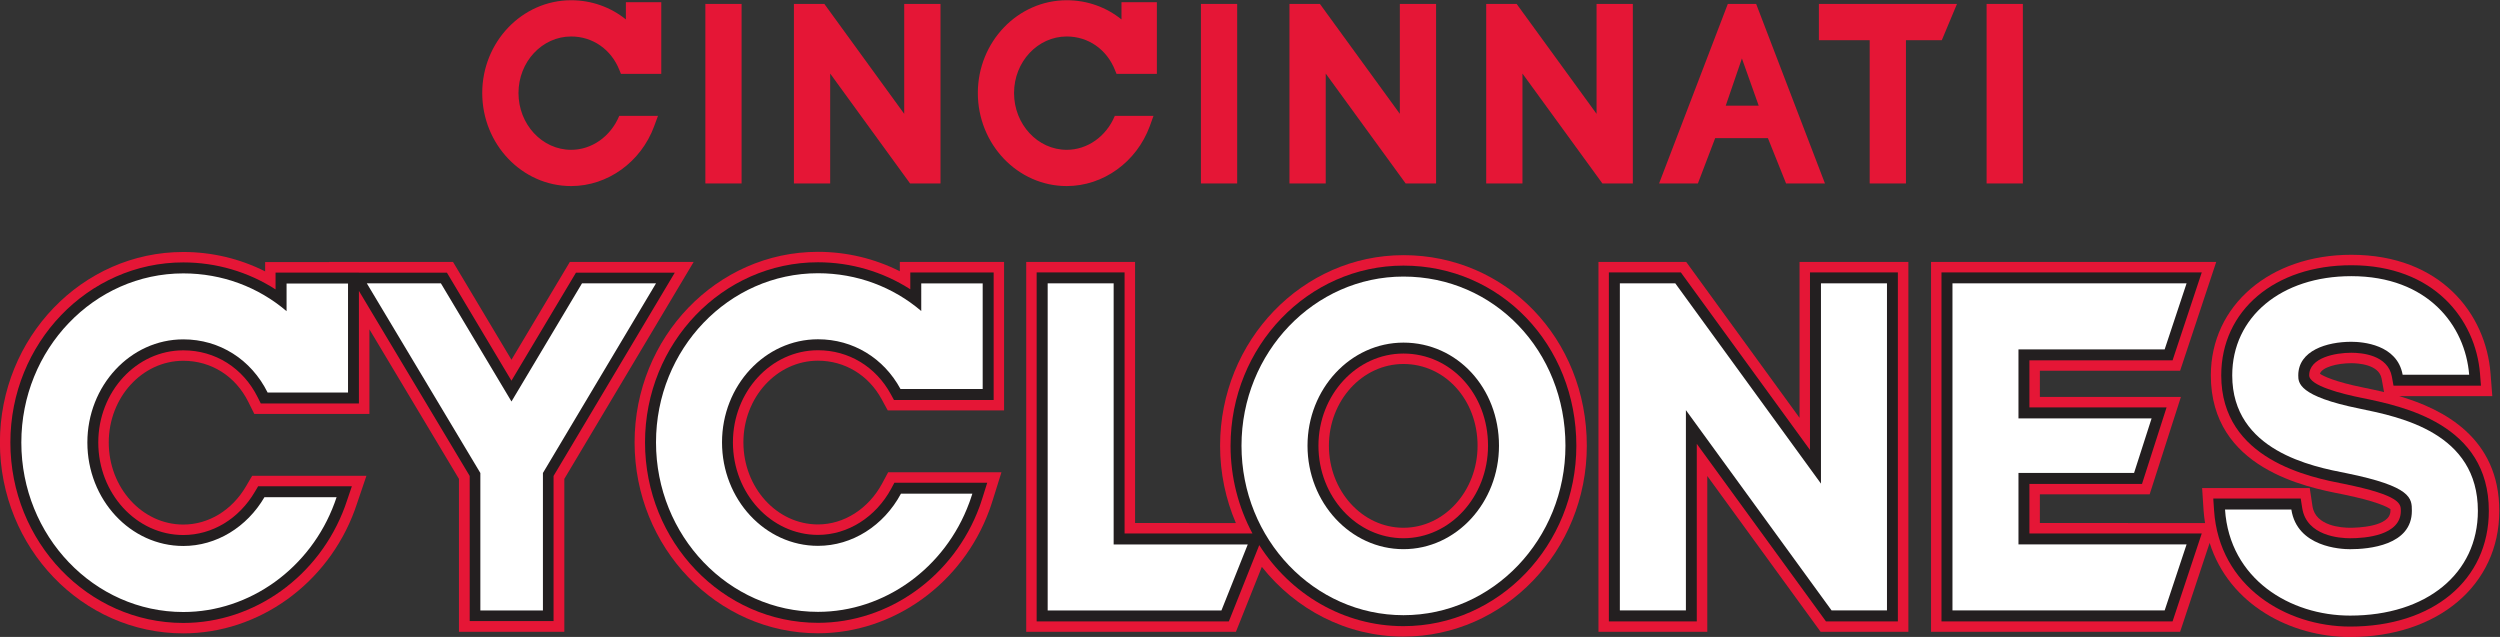
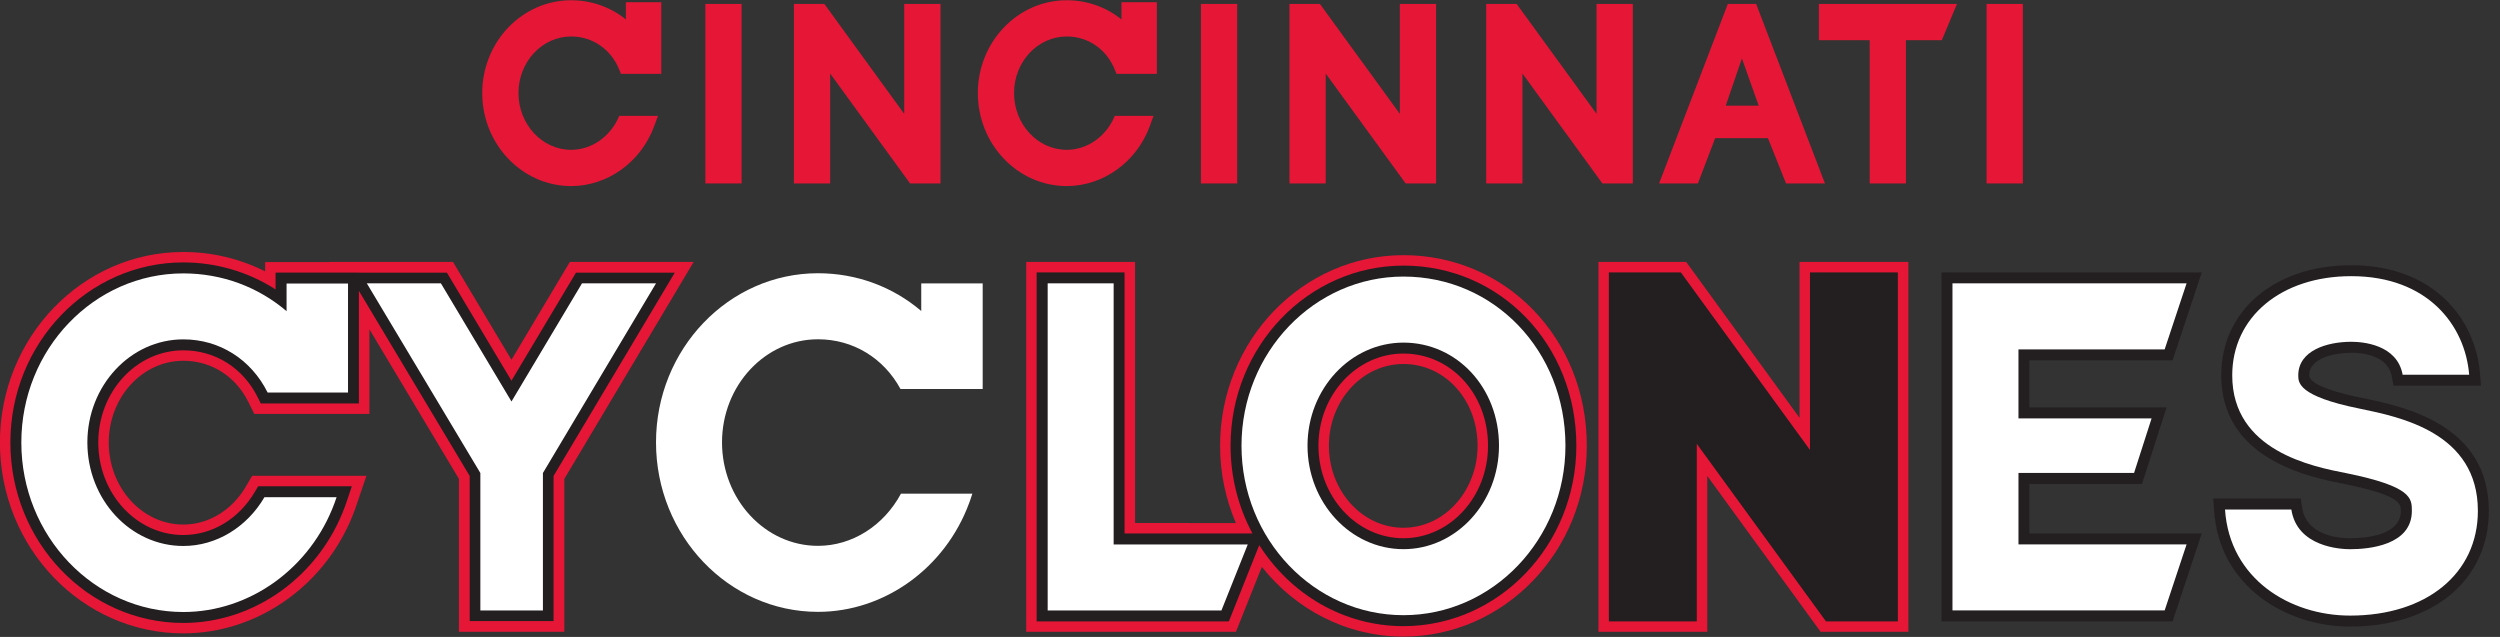
<svg xmlns="http://www.w3.org/2000/svg" xmlns:ns1="http://sodipodi.sourceforge.net/DTD/sodipodi-0.dtd" xmlns:ns2="http://www.inkscape.org/namespaces/inkscape" version="1.1" id="svg2" width="451.721" height="115.087" viewBox="0 0 451.721 115.087" ns1:docname="09_CyclonesWordmark_White_A.svg" ns2:version="1.2 (1:1.2.1+202207142221+cd75a1ee6d)">
  <rect x="0" y="0" width="451.721" height="115.087" fill="#333333" stroke="none" />
  <ns1:namedview id="namedview37" pagecolor="#ffffff" bordercolor="#666666" borderopacity="1.0" ns2:showpageshadow="2" ns2:pageopacity="0.0" ns2:pagecheckerboard="0" ns2:deskcolor="#d1d1d1" showgrid="false" ns2:zoom="1.0771009" ns2:cx="205.64461" ns2:cy="60.811386" ns2:window-width="1920" ns2:window-height="1136" ns2:window-x="0" ns2:window-y="27" ns2:window-maximized="1" ns2:current-layer="svg2" />
  <defs id="defs6" />
  <g id="g8" transform="matrix(1.333,0,0,-1.333,-62.361,169.703)">
    <g id="g10" transform="scale(0.1)">
      <path d="m 1423.95,1024.41 h 49.08 v 243.36 h -49.08 v -243.36" style="fill:#e51636;fill-opacity:1;fill-rule:nonzero;stroke:none" id="path16" />
      <path d="m 1693.48,1118.79 -108.25,148.98 h -41.25 v -243.36 h 49.14 v 148.98 l 108.29,-148.98 h 41.25 v 243.36 h -49.18 v -148.98" style="fill:#e51636;fill-opacity:1;fill-rule:nonzero;stroke:none" id="path18" />
      <path d="m 2631.96,1118.79 -108.33,148.98 h -41.25 v -243.36 h 49.13 v 148.98 l 108.38,-148.98 h 41.24 v 243.36 h -49.17 v -148.98" style="fill:#e51636;fill-opacity:1;fill-rule:nonzero;stroke:none" id="path20" />
      <path d="m 2933.33,1218.64 h 68.85 v -194.19 h 49.17 v 194.19 h 48.61 l 20.55,49.13 h -187.18 v -49.13" style="fill:#e51636;fill-opacity:1;fill-rule:nonzero;stroke:none" id="path22" />
      <path d="m 3160.67,1024.41 h 49.13 v 243.36 h -49.13 v -243.36" style="fill:#e51636;fill-opacity:1;fill-rule:nonzero;stroke:none" id="path24" />
      <path d="m 1307.17,1116.04 v -0.14 c -11.67,-27.9 -37.21,-45.89 -65.14,-45.89 -39.4,0 -71.4,34.57 -71.4,76.99 0,42.32 32,76.64 71.4,76.64 29.1,0 54.11,-17.35 65.31,-45.3 l 2.15,-5.34 h 54.69 v 97.14 h -47.97 v -23.38 c -20.5,16.53 -46.38,26.01 -74.18,26.01 -66.44,0 -120.53,-56.46 -120.53,-125.77 0,-69.54 54.09,-126.12 120.53,-126.12 49.46,0 94.67,32.59 112.5,81.08 l 5.17,14.08 h -52.53" style="fill:#e51636;fill-opacity:1;fill-rule:nonzero;stroke:none" id="path26" />
      <path d="m 2095.68,1024.41 h 49.12 v 243.36 h -49.12 v -243.36" style="fill:#e51636;fill-opacity:1;fill-rule:nonzero;stroke:none" id="path28" />
      <path d="m 2365.31,1118.79 -108.34,148.98 h -41.29 v -243.36 h 49.17 v 148.98 l 108.34,-148.98 h 41.24 v 243.36 h -49.12 v -148.98" style="fill:#e51636;fill-opacity:1;fill-rule:nonzero;stroke:none" id="path30" />
      <path d="m 1978.95,1116.04 -0.04,-0.14 c -11.62,-27.9 -37.2,-45.89 -65.14,-45.89 -39.36,0 -71.4,34.57 -71.4,76.99 0,42.32 32.04,76.64 71.4,76.64 29.1,0 54.16,-17.35 65.31,-45.3 l 2.2,-5.34 h 54.69 v 97.14 H 1988 v -23.38 c -20.54,16.53 -46.29,26.01 -74.23,26.01 -66.41,0 -120.48,-56.46 -120.48,-125.77 0,-69.54 54.07,-126.12 120.48,-126.12 49.51,0 94.68,32.59 112.55,81.08 l 5.08,14.08 h -52.45" style="fill:#e51636;fill-opacity:1;fill-rule:nonzero;stroke:none" id="path32" />
      <path d="m 2848.29,1267.77 h -38.41 l -93.17,-243.36 h 52.61 l 23.42,61.44 h 71.48 l 24.63,-61.44 h 52.7 z m -41.21,-137.87 21.91,63.94 22.74,-63.94 z" style="fill:#e51636;fill-opacity:1;fill-rule:nonzero;stroke:none" id="path34" />
      <path d="M 1240.25,918.047 1161.11,785.43 1081.89,918.047 H 913.871 L 914,917.832 h -86.777 v -12.621 c -34.043,17.187 -72.032,26.309 -110.938,26.309 -137.07,0 -248.574,-115.821 -248.574,-258.204 0,-142.695 111.504,-258.765 248.574,-258.765 102.195,0 195.528,66.988 232.293,166.828 0,0 1.164,3.191 2.922,8.402 l 13.008,38.36 H 809.633 l -8.426,-14.379 c -18.965,-32.383 -50.715,-51.711 -84.922,-51.711 -55.722,0 -101.055,49.898 -101.055,111.265 0,61.055 45.333,110.739 101.055,110.739 37.91,0 70.887,-20.887 88.223,-55.934 l 8.027,-16.113 h 156.024 v 114.68 L 1089.94,623.922 V 416.66 h 142.82 v 207.301 l 175.33,294.086 h -167.84" style="fill:#e51636;fill-opacity:1;fill-rule:nonzero;stroke:none" id="path36" />
      <path d="m 2370.21,557.711 c -55.76,0 -101.05,49.898 -101.05,111.211 0,61.094 45.29,110.785 101.05,110.785 56.37,0 100.46,-48.656 100.46,-110.785 0,-61.313 -45.04,-111.211 -100.46,-111.211 z m 0,369.508 c -137.05,0 -248.57,-115.867 -248.57,-258.297 0,-37.281 7.68,-72.731 21.39,-104.801 H 2006.42 V 918.047 H 1858.86 V 416.66 h 284.26 l 35.14,88.059 c 45.63,-57.668 114.74,-94.528 191.95,-94.528 137.06,0 248.54,116.071 248.54,258.731 0,144.84 -109.16,258.297 -248.54,258.297" style="fill:#e51636;fill-opacity:1;fill-rule:nonzero;stroke:none" id="path38" />
      <path d="M 2907.1,706.754 2753.48,918.047 H 2634.55 V 416.66 h 147.51 V 627.891 L 2935.7,416.66 h 118.93 V 918.047 H 2907.1 V 706.754" style="fill:#e51636;fill-opacity:1;fill-rule:nonzero;stroke:none" id="path40" />
-       <path d="m 1687.53,905.387 c -34.05,17.176 -72.08,26.355 -110.91,26.355 -137.09,0 -248.62,-115.875 -248.62,-258.211 0,-142.73 111.53,-258.832 248.62,-258.832 102.16,0 195.52,67.012 232.13,166.473 0,0 2.1,5.558 4.76,14.078 l 11.77,37.672 h -153.59 l -8.18,-15.293 c -18.44,-34.18 -51.67,-55.41 -86.89,-55.41 -55.77,0 -101.11,49.902 -101.11,111.312 0,61.016 45.34,110.653 101.11,110.653 36.25,0 68.55,-19.555 86.29,-52.274 l 8.26,-15.156 h 157.67 v 201.25 h -141.31 v -12.617" style="fill:#e51636;fill-opacity:1;fill-rule:nonzero;stroke:none" id="path42" />
-       <path d="m 3654.96,780.777 c 8.75,0 37.6,-1.511 41.13,-20.839 l 3.31,-18.301 c -10.29,2.461 -19.59,4.386 -27.47,5.996 -39.56,8.008 -54.47,15.535 -59.46,18.812 2.85,8.907 23.33,14.332 42.49,14.332 z m 65.07,-44.648 h 126.12 l -2.45,31.305 c -6.34,79.785 -67.14,160.3 -188.74,160.3 -110.29,0 -190.35,-68.718 -190.35,-163.453 0,-126.371 129.61,-151.59 178.17,-161.101 47.11,-9.571 61.41,-17.399 65.33,-20.289 0,-0.731 -0.04,-1.469 -0.04,-2.289 0,-21.821 -45.6,-22.891 -54.74,-22.891 -10.89,0 -46.81,2.051 -50.93,29.141 l -3.71,24.628 h -145.88 l 2.02,-30.96 c 0.38,-5.641 1.15,-11.032 1.96,-16.399 H 3232.88 V 603 h 148.8 l 42.37,132.016 h -191.17 v 35.511 h 190.09 l 48.96,147.52 H 3085.35 V 416.66 h 337.62 L 3463,537.219 c 26.42,-83.891 110.2,-127.598 190.33,-127.598 119.1,0 202.29,70.32 202.29,170.981 0,99.121 -75.53,137.793 -135.59,155.527" style="fill:#e51636;fill-opacity:1;fill-rule:nonzero;stroke:none" id="path44" />
      <path d="m 1248.51,903.445 -87.42,-146.406 -87.44,146.406 H 954.336 v 0.168 H 841.348 v -22.824 c -36.934,23.77 -80.371,36.602 -125.078,36.602 -129.219,0 -234.383,-109.532 -234.383,-244.075 0,-134.867 105.164,-244.625 234.383,-244.625 96.296,0 184.328,63.239 219.035,157.559 0,0 1.082,3.039 2.8,8.078 l 6.668,19.633 H 817.734 l -4.328,-7.301 c -21.511,-36.82 -57.847,-58.789 -97.136,-58.789 -63.536,0 -115.235,56.25 -115.235,125.445 0,68.848 51.699,124.899 115.235,124.899 43.378,0 81.14,-23.86 100.925,-63.766 l 4.114,-8.261 H 954.336 V 878.777 L 1104.51,627.922 V 431.191 h 113.67 v 196.77 l 164.28,275.484 h -133.95" style="fill:#231f20;fill-opacity:1;fill-rule:nonzero;stroke:none" id="path46" />
      <path d="m 2370.2,543.531 c -63.51,0 -115.23,56.231 -115.23,125.43 0,68.848 51.72,124.894 115.23,124.894 64.28,0 114.65,-54.835 114.65,-124.894 0,-69.199 -51.4,-125.43 -114.65,-125.43 z m 0,369.528 c -129.22,0 -234.36,-109.551 -234.36,-244.098 0,-43.18 10.81,-83.731 29.69,-118.981 H 1992.19 V 903.828 H 1873.01 V 430.801 h 260.51 l 41.23,103.39 c 41.99,-66.132 113.9,-109.839 195.45,-109.839 129.21,0 234.36,109.707 234.36,244.609 0,136.828 -102.9,244.098 -234.36,244.098" style="fill:#231f20;fill-opacity:1;fill-rule:nonzero;stroke:none" id="path48" />
      <path d="m 2921.26,663.18 -175.04,240.648 h -97.57 V 430.801 h 119.18 v 240.66 l 175.08,-240.66 h 97.48 V 903.828 H 2921.26 V 663.18" style="fill:#231f20;fill-opacity:1;fill-rule:nonzero;stroke:none" id="path50" />
      <path d="m 3412.75,784.695 39.54,119.133 H 3099.51 V 430.801 h 313.24 l 39.54,119.179 H 3218.7 v 67.18 h 152.63 l 33.28,103.676 H 3218.7 v 63.859 h 194.05" style="fill:#231f20;fill-opacity:1;fill-rule:nonzero;stroke:none" id="path52" />
-       <path d="m 1701.73,880.969 c -37.03,23.765 -80.52,36.597 -125.13,36.597 -129.3,0 -234.45,-109.531 -234.45,-244.093 0,-134.864 105.15,-244.614 234.45,-244.614 96.28,0 184.28,63.243 218.91,157.289 0,0 1.97,5.25 4.47,13.364 l 6.04,19.238 h -125.86 l -4.18,-7.84 c -20.88,-38.75 -58.9,-62.871 -99.38,-62.871 -63.55,0 -115.3,56.231 -115.3,125.434 0,68.847 51.75,124.867 115.3,124.867 41.54,0 78.46,-22.258 98.77,-59.672 l 4.23,-7.754 h 135.12 v 172.875 h -112.99 v -22.82" style="fill:#231f20;fill-opacity:1;fill-rule:nonzero;stroke:none" id="path54" />
      <path d="m 3669.12,733.766 c -26.61,5.371 -71.18,16.476 -71.18,30.558 0,24.16 35.87,30.617 57,30.617 14.78,0 49.75,-3.144 55.09,-32.468 l 2.19,-12.18 h 118.53 l -1.25,16.016 c -5.77,73.332 -62.04,147.254 -174.56,147.254 -103.81,0 -176.23,-61.407 -176.23,-149.239 0,-114.699 121.35,-138.375 166.91,-147.254 76.55,-15.59 76.55,-27.129 76.55,-36.429 0,-33.539 -48.15,-37.153 -68.86,-37.153 -13.73,0 -59.06,2.973 -64.88,41.192 l -1.98,12.621 h -118.54 l 1.06,-15.84 c 6.82,-103.52 97.93,-157.68 184.34,-157.68 112.52,0 188.13,63.028 188.13,156.86 0,117.773 -116.39,141.66 -172.32,153.125" style="fill:#231f20;fill-opacity:1;fill-rule:nonzero;stroke:none" id="path56" />
      <path d="M 1256.72,889.02 1161.13,728.863 1065.47,889.02 H 965.059 L 1118.95,631.93 V 445.621 h 84.81 v 186.348 l 153.29,257.051 h -100.33" style="fill:#ffffff;fill-opacity:1;fill-rule:nonzero;stroke:none" id="path58" />
      <path d="m 1977.38,889.02 h -89.43 V 445.621 h 235.53 l 35.69,89.469 h -181.79 v 353.93" style="fill:#ffffff;fill-opacity:1;fill-rule:nonzero;stroke:none" id="path60" />
      <path d="m 2370.23,898.199 c -121.07,0 -219.55,-102.871 -219.55,-229.238 0,-126.723 98.48,-229.75 219.55,-229.75 121.08,0 219.56,103.027 219.56,229.75 0,128.523 -96.49,229.238 -219.56,229.238 m 0,-369.508 c -71.72,0 -130.07,62.95 -130.07,140.27 0,77.023 58.35,139.715 130.07,139.715 72.65,0 129.48,-61.363 129.48,-139.715 0,-77.32 -58.04,-140.27 -129.48,-140.27" style="fill:#ffffff;fill-opacity:1;fill-rule:nonzero;stroke:none" id="path62" />
-       <path d="M 2936.15,617.551 2738.68,889.02 h -75.14 V 445.68 h 89.53 V 717.145 L 2950.53,445.68 h 75.09 v 443.34 h -89.47 V 617.551" style="fill:#ffffff;fill-opacity:1;fill-rule:nonzero;stroke:none" id="path64" />
      <path d="m 3114.4,445.68 h 287.63 l 29.71,89.468 h -227.87 v 96.883 h 156.69 l 23.77,73.961 h -180.46 v 93.516 h 198.16 l 29.71,89.512 H 3114.4 V 445.68" style="fill:#ffffff;fill-opacity:1;fill-rule:nonzero;stroke:none" id="path66" />
      <path d="M 826.277,599.121 C 802.473,558.43 761.063,533.02 716.309,533.02 c -71.739,0 -130.059,62.91 -130.059,140.257 0,77.059 58.32,139.805 130.059,139.805 49.257,0 92.05,-27.355 114.257,-72.051 H 939.563 V 888.805 H 856.27 v -37.5 c -38.196,32.558 -87.051,51.199 -139.961,51.199 -121.075,0 -219.571,-102.82 -219.571,-229.227 0,-126.675 98.496,-229.765 219.571,-229.765 90.117,0 172.492,59.429 205,147.769 0,0 1.113,2.969 2.754,7.84 h -97.786" style="fill:#ffffff;fill-opacity:1;fill-rule:nonzero;stroke:none" id="path68" />
      <path d="m 1689.06,603.898 c -23.3,-43.359 -66.05,-70.699 -112.46,-70.699 -71.7,0 -130.08,62.949 -130.08,140.293 0,77.059 58.38,139.707 130.08,139.707 47.54,0 89.08,-25.449 111.87,-67.429 h 111.38 v 143.171 h -83.27 V 851.52 c -38.15,32.519 -87.07,51.199 -139.98,51.199 -121.03,0 -219.55,-102.821 -219.55,-229.227 0,-126.722 98.52,-229.762 219.55,-229.762 90.12,0 172.53,59.372 205,147.731 0,0 1.9,4.898 4.26,12.437 h -96.8" style="fill:#ffffff;fill-opacity:1;fill-rule:nonzero;stroke:none" id="path70" />
      <path d="m 3666.18,719.215 c -83.05,16.777 -83.05,35.215 -83.05,45.066 0,33.594 38.7,45.52 71.85,45.52 15.3,0 62.15,-3.574 69.63,-44.649 h 90.17 c -5.3,66.395 -55.73,133.602 -159.8,133.602 -95.01,0 -161.37,-55.332 -161.37,-134.473 0,-102.39 108.81,-123.66 154.96,-132.64 88.53,-18.051 88.53,-34.032 88.53,-51.039 0,-46.872 -58.56,-51.954 -83.75,-51.954 -12.53,0 -71.78,2.793 -79.61,53.774 h -89.91 c 6.26,-94.422 88.36,-143.774 169.52,-143.774 103.64,0 173.23,57.051 173.23,141.954 0,105.664 -104.29,127.109 -160.4,138.613" style="fill:#ffffff;fill-opacity:1;fill-rule:nonzero;stroke:none" id="path72" />
    </g>
  </g>
</svg>